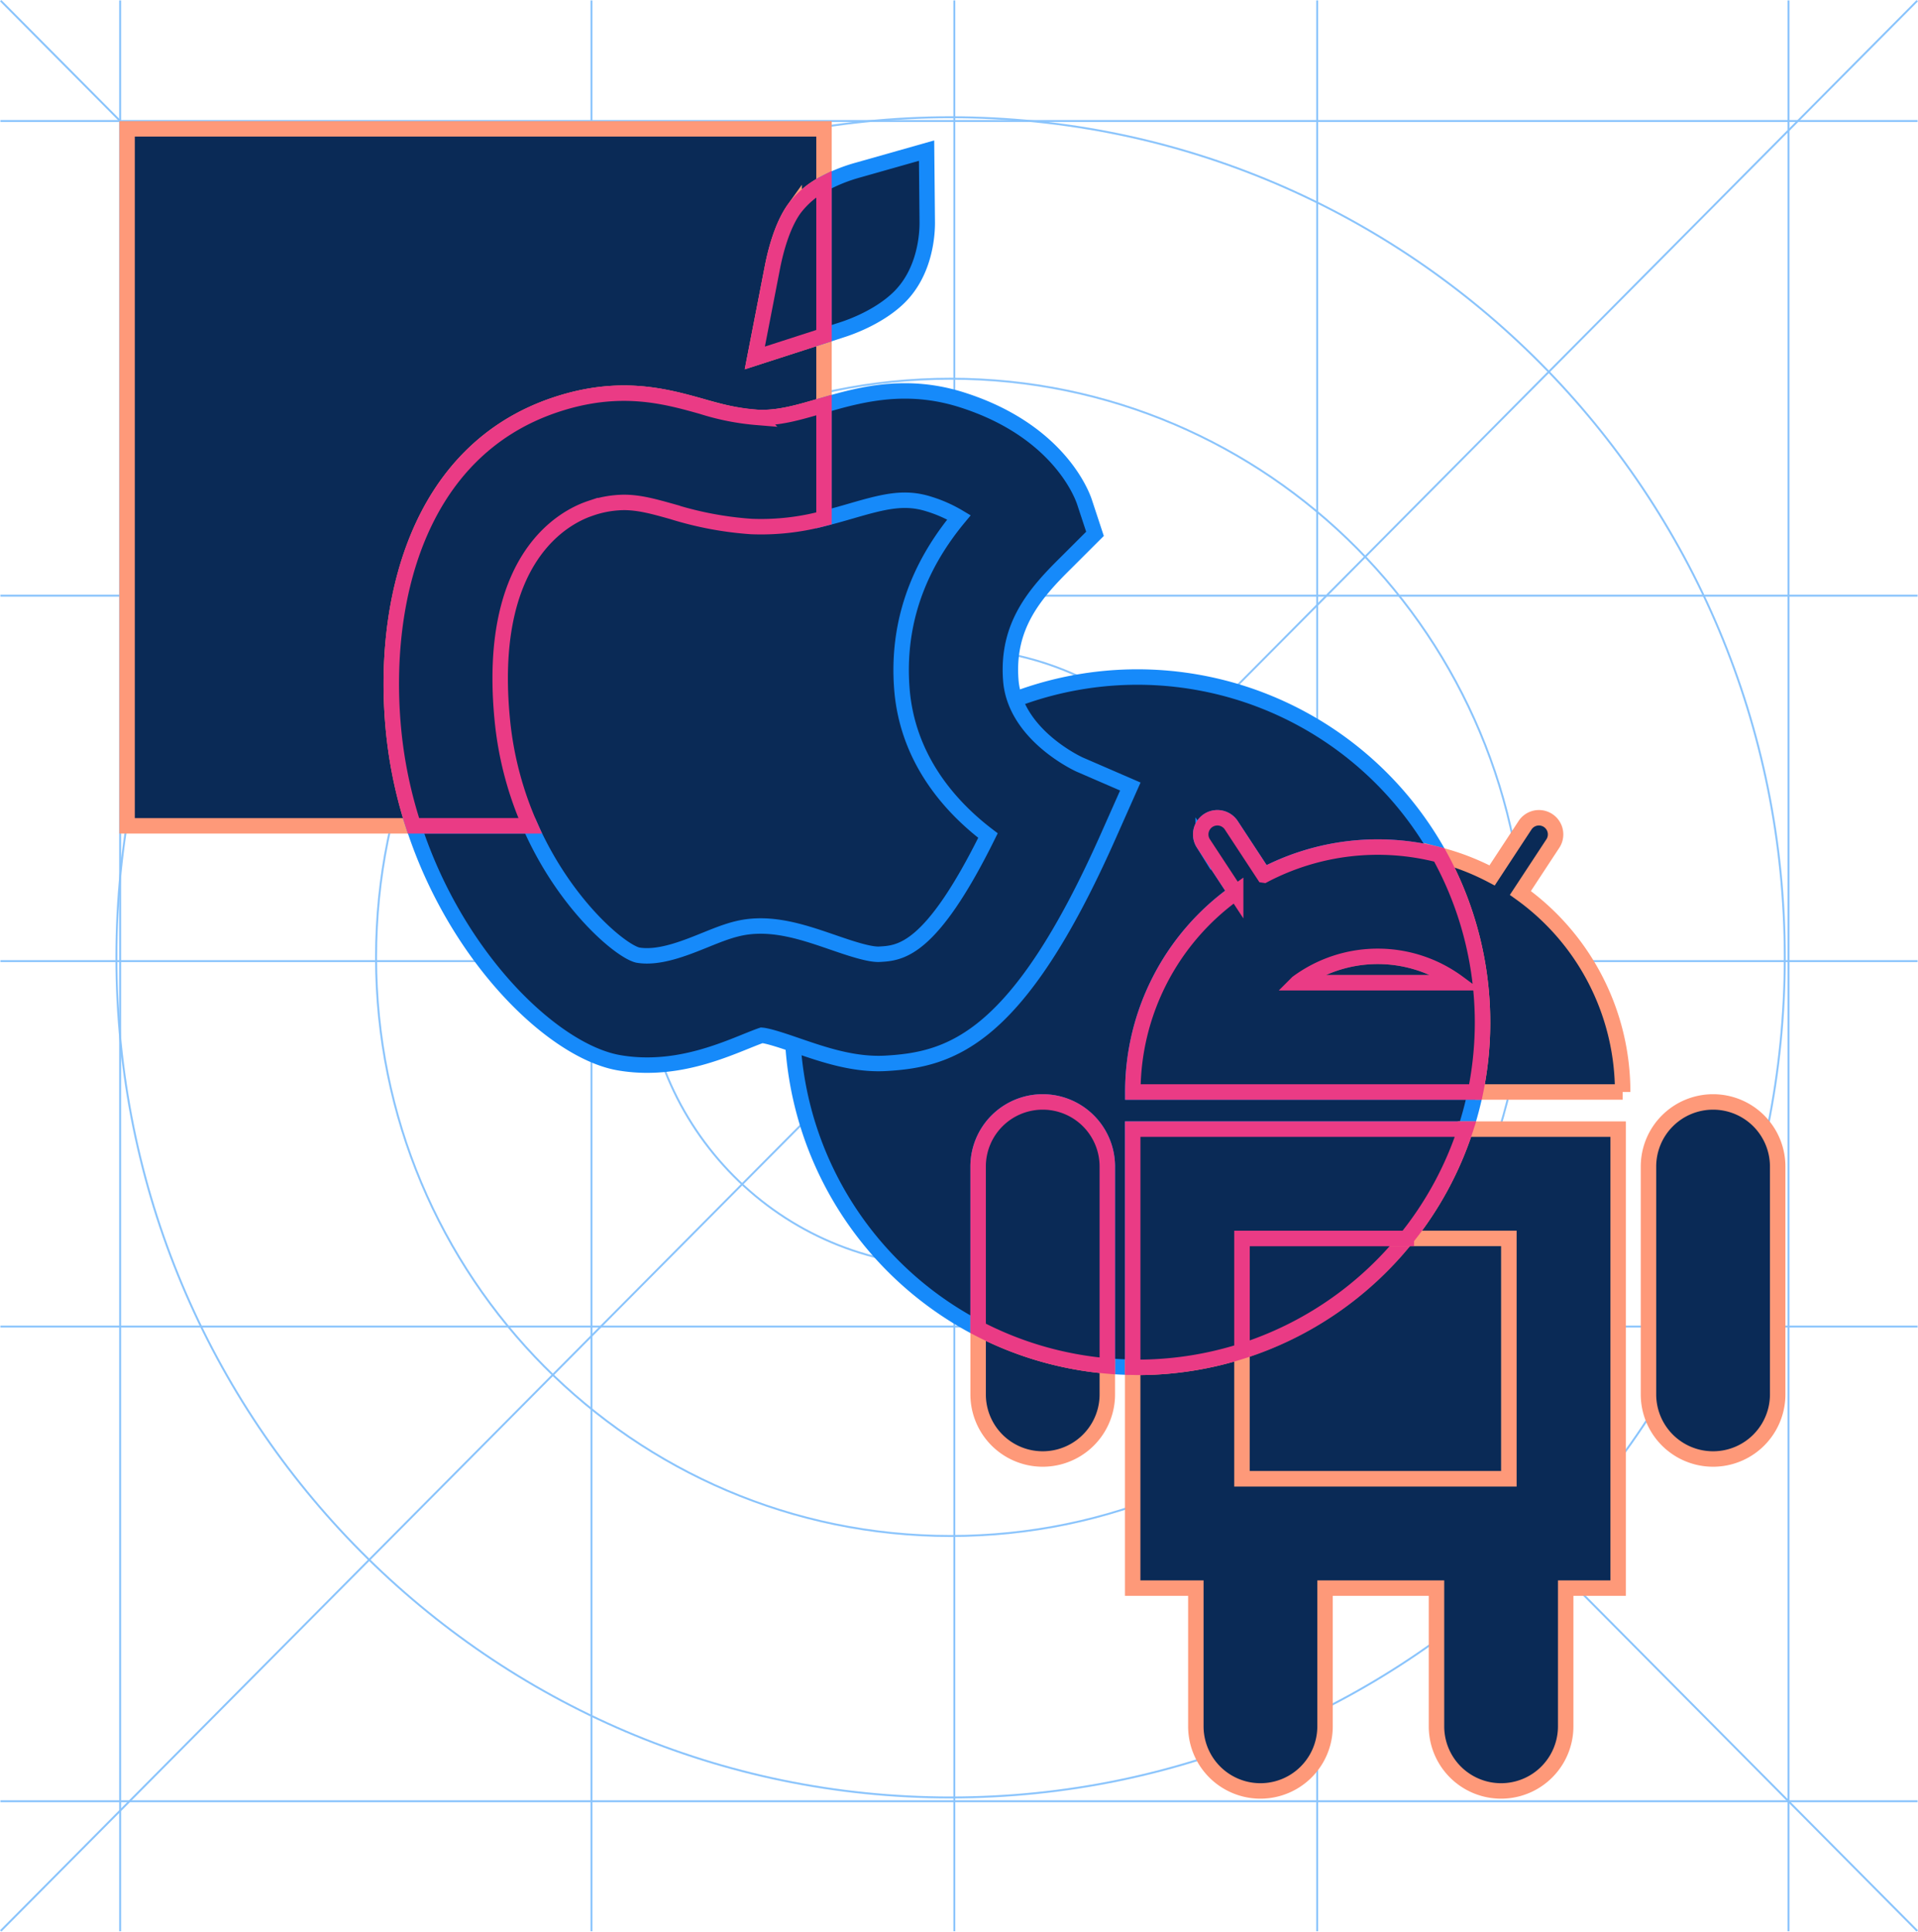
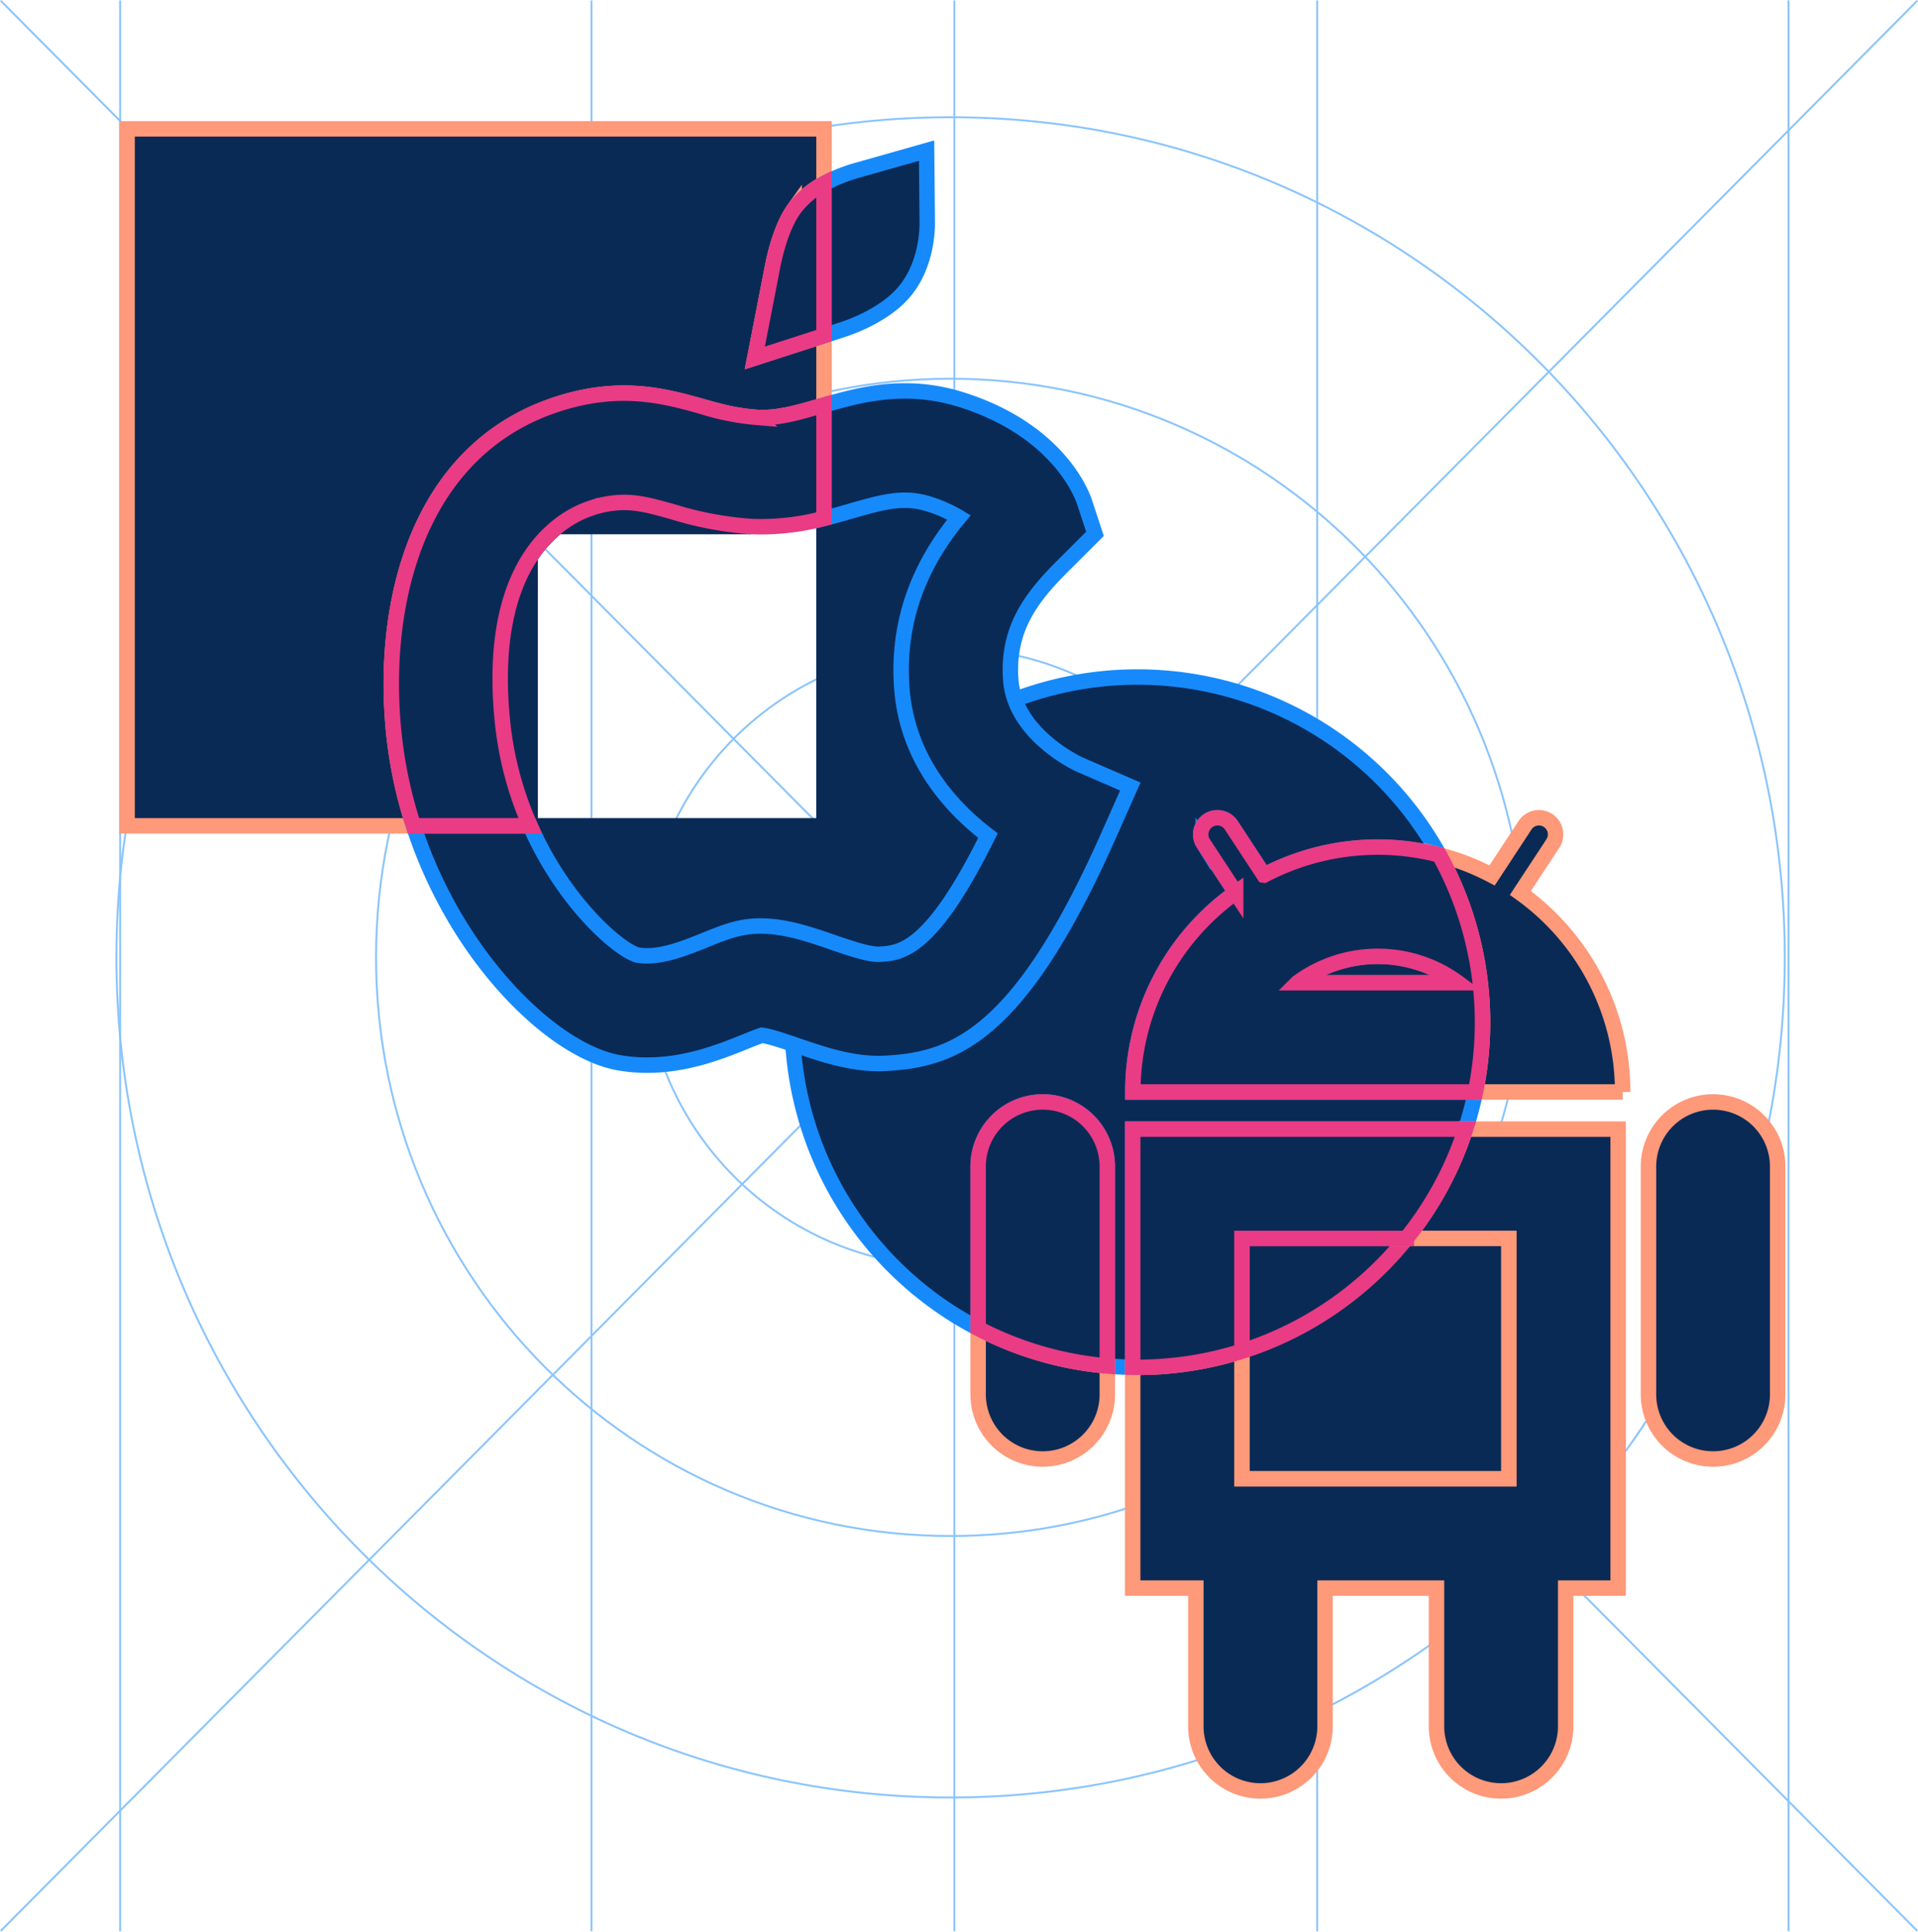
<svg xmlns="http://www.w3.org/2000/svg" width="496.476" height="499.96" viewBox="0 0 496.476 499.96">
  <defs>
    <style>
            .cls-2{fill:none;stroke-miterlimit:10;stroke-width:.5px}.cls-2,.cls-6{stroke:#168afa}.cls-2{stroke-linecap:square}.cls-4,.cls-5,.cls-6,.cls-7,.cls-8{fill:#0a2a56;stroke-width:4px}.cls-4{stroke:#707070}.cls-5{stroke:#ea3b85}.cls-7{stroke:#fe9979}.cls-8{stroke:#0a2a56}
        </style>
  </defs>
  <g id="img_devhero" transform="translate(-137.647 -176.076)">
    <g id="Group_2241" opacity="0.5" transform="translate(407.89 171.913)">
      <path id="Path_3487" d="M225.878 4.517L-269.89 503.77m0-499.253L225.878 503.77" class="cls-2" />
      <path id="Path_3488" d="M175.1 4.517V503.77M53.1 4.517V503.77M-40.83 4.517V503.77M-134.753 4.517V503.77M-256.759 4.517V503.77" class="cls-2" transform="translate(17.615)" />
-       <path id="Path_3489" d="M-269.89 17.74h495.768M-269.89 140.6h495.768m-495.768 94.589h495.768m-495.768 94.585h495.768M-269.89 452.638h495.768" class="cls-2" transform="translate(0 17.738)" />
      <path id="Path_3490" fill="none" stroke="#168afa" stroke-miterlimit="10" stroke-width="0.5px" d="M-41.243 314.773c43.877 0 79.443-35.817 79.443-80s-35.567-80-79.443-80-79.443 35.817-79.443 80 35.567 80 79.443 80zm0 69.764c82.136 0 148.72-67.052 148.72-149.767S40.893 85.006-41.243 85.006s-148.72 67.052-148.72 149.764 66.584 149.767 148.72 149.767zm0 67.682c119.255 0 215.929-97.355 215.929-217.449S78.012 17.324-41.243 17.324s-215.929 97.355-215.929 217.446S-160.5 452.219-41.243 452.219z" transform="translate(17.061 17.18)" />
    </g>
    <g id="Group_2240" transform="translate(342.729 351.312)">
      <path id="Path_3385" d="M2133.753 2457.7v-62.224H2107.2a89.437 89.437 0 0 1-42.547 29.187v33.037z" class="cls-4" transform="translate(-1948.255 -2250.182)" />
      <path id="Path_3386" d="M2070.242 2373.914h41.579a35.051 35.051 0 0 0-41.579 0z" class="cls-4" transform="translate(-1939.483 -2294.792)" />
      <path id="Path_3387" d="M2107.2 2395.478h-42.547v29.187a89.437 89.437 0 0 0 42.547-29.187z" class="cls-5" transform="translate(-1948.255 -2250.182)" />
      <path id="Path_3388" d="M2107.535 2446.37a63.3 63.3 0 0 1 26.614-51.617l-8.395-12.781a4.309 4.309 0 0 1 7.2-4.73l8.528 12.989a63.364 63.364 0 0 1 45.376-5.219 89.333 89.333 0 1 0-119.372 122.537v-41.885a16.721 16.721 0 1 1 33.442 0v51.615q3.255.281 6.572.328v-61.625h86.154a88.229 88.229 0 0 0 2.563-9.611z" class="cls-6" transform="translate(-2019.384 -2338.966)" />
      <path id="Path_3389" d="M2151.034 2412.76v62.225h-69.1v-33.038a89.233 89.233 0 0 1-27.068 4.188c-.406 0-.807-.026-1.213-.031v57.163H2070v35.781a16.721 16.721 0 0 0 33.442 0v-35.781h28.85v35.781a16.721 16.721 0 0 0 33.442 0v-35.781h13.58v-118.788h-39.5a89.086 89.086 0 0 1-15.326 28.281z" class="cls-7" transform="translate(-1965.537 -2267.464)" />
      <path id="Path_3390" d="M2053.657 2446.1c.406.005.808.031 1.213.031a89.233 89.233 0 0 0 27.068-4.188v-29.183h42.547a89.086 89.086 0 0 0 15.326-28.281h-86.154z" class="cls-5" transform="translate(-1965.537 -2267.464)" />
      <path id="Path_3391" d="M2038.095 2421.624a16.721 16.721 0 1 0 33.442 0v-7.36a88.734 88.734 0 0 1-33.442-9.729z" class="cls-7" transform="translate(-1989.988 -2235.953)" />
      <path id="Path_3392" d="M2054.814 2381.74a16.72 16.72 0 0 0-16.72 16.722v41.885a88.739 88.739 0 0 0 33.442 9.729v-51.615a16.722 16.722 0 0 0-16.722-16.721z" class="cls-5" transform="translate(-1989.988 -2271.766)" />
      <path id="Path_3393" d="M2122.308 2381.74a16.722 16.722 0 0 0-16.723 16.722v58.975a16.721 16.721 0 1 0 33.442 0v-58.975a16.722 16.722 0 0 0-16.719-16.722z" class="cls-7" transform="translate(-1883.955 -2271.766)" />
      <path id="Path_3394" d="M2093.882 2424.169h38.106a63.3 63.3 0 0 0-26.472-51.517l8.462-12.881a4.309 4.309 0 0 0-7.2-4.731l-8.582 13.069a63.138 63.138 0 0 0-13.668-5.3 89.547 89.547 0 0 1 9.359 61.358z" class="cls-7" transform="translate(-1917.044 -2316.766)" />
      <path id="Path_3395" d="M2087.621 2368.03l-8.528-12.989a4.309 4.309 0 0 0-7.2 4.731l8.395 12.781a63.3 63.3 0 0 0-26.614 51.617h88.687a89.546 89.546 0 0 0-9.359-61.358 63.364 63.364 0 0 0-45.376 5.219zm8.656 27.859a35.05 35.05 0 0 1 41.58 0z" class="cls-5" transform="translate(-1965.518 -2316.766)" />
    </g>
    <g id="Group_2239" transform="translate(170.543 209.43)">
      <path id="Path_3378" d="M2223.9 2475.691c9.05 20.509 23.466 32.431 27.865 33.455 5.466.936 12.1-1.752 17.432-3.906 3.834-1.553 7.144-2.89 10.749-3.386 7.646-1.038 15.066 1.494 22.234 3.962 4.218 1.45 9.446 3.247 12.118 3.106 5.4-.3 13.295-.74 28.107-30.719-9.392-7.137-20.851-19.509-22.286-38-1.584-20.429 7.055-35.048 14.778-44.354a35.2 35.2 0 0 0-7.749-3.444c-6.356-2.024-11.564-.705-20.222 1.81-2.219.645-4.543 1.306-6.965 1.91v79.567z" class="cls-8" transform="translate(-2119.565 -2295.291)" />
      <path id="Path_3379" d="M2294.242 2425.447c16.576-5.525 28.359-2.227 37.831.427 4.708 1.316 9.158 2.561 14.315 2.839 5.376.3 10.478-1.2 16.409-2.924l.92-.265v-17.987l-17.912 5.782 4.571-23.515c.72-3.694 2.4-10.572 5.62-15.076a22.873 22.873 0 0 1 7.721-6.526v-14.174h-180.4v180.4h74.145a115.937 115.937 0 0 1-5.106-24.094c-3.373-33.162 5.863-72.878 41.886-84.887z" class="cls-7" transform="translate(-2183.318 -2354.029)" />
-       <path id="Path_3380" d="M2285.853 2397.872a89.23 89.23 0 0 1-20.415-3.849c-4.849-1.357-8.541-2.388-12.531-2.388a27.16 27.16 0 0 0-8.737 1.558c-6.422 2.142-27.037 12.449-22.692 55.2a88.814 88.814 0 0 0 7.16 26.956h76.062v-79.567a62.79 62.79 0 0 1-18.847 2.09z" class="cls-8" transform="translate(-2124.305 -2294.944)" />
+       <path id="Path_3380" d="M2285.853 2397.872a89.23 89.23 0 0 1-20.415-3.849c-4.849-1.357-8.541-2.388-12.531-2.388a27.16 27.16 0 0 0-8.737 1.558c-6.422 2.142-27.037 12.449-22.692 55.2a88.814 88.814 0 0 0 7.16 26.956v-79.567a62.79 62.79 0 0 1-18.847 2.09z" class="cls-8" transform="translate(-2124.305 -2294.944)" />
      <path id="Path_3381" d="M2384.588 2477.114c-.167-.069-16.72-7.611-17.822-21.816-1.088-14.012 6.142-22.386 14.3-30.424l7.49-7.479-2.728-8.271c-.617-1.864-6.729-18.438-31.638-26.382-14.418-4.6-26.213-1.442-35.779 1.332v29.336c2.422-.6 4.747-1.265 6.966-1.91 8.656-2.515 13.865-3.833 20.221-1.81a35.234 35.234 0 0 1 7.749 3.445c-7.723 9.305-16.362 23.924-14.779 44.354 1.435 18.489 12.894 30.861 22.286 38-14.812 29.979-22.7 30.419-28.107 30.719-2.671.141-7.9-1.655-12.118-3.106-7.168-2.468-14.587-5-22.234-3.962-3.6.5-6.916 1.834-10.749 3.387-5.333 2.154-11.966 4.842-17.432 3.906-4.4-1.024-18.815-12.946-27.865-33.455h-30.189c11.161 34.367 36.332 58.419 53.211 61.317a42.815 42.815 0 0 0 7.266.612c10.372 0 19.307-3.612 25.61-6.163 1.348-.542 3.129-1.262 4.039-1.556 1.829.139 6.207 1.643 9.153 2.659 6.89 2.363 14.671 5.04 22.88 4.6 17.039-.947 34.267-6.141 57.584-58.6l5.8-13.053z" class="cls-6" transform="translate(-2138.013 -2312.578)" />
      <path id="Path_3382" d="M2238.7 2465.664c-4.344-42.747 16.27-53.053 22.692-55.2a27.157 27.157 0 0 1 8.737-1.558c3.991 0 7.683 1.031 12.532 2.388a89.206 89.206 0 0 0 20.415 3.849 62.77 62.77 0 0 0 18.85-2.1v-29.336l-.92.264c-5.931 1.726-11.032 3.222-16.409 2.924a64.407 64.407 0 0 1-14.315-2.839c-9.473-2.653-21.255-5.952-37.832-.427-36.023 12.01-45.259 51.725-41.885 84.886a115.92 115.92 0 0 0 5.106 24.094h30.19a88.831 88.831 0 0 1-7.161-26.945z" class="cls-5" transform="translate(-2141.528 -2312.221)" />
      <path id="Path_3383" d="M2258.367 2402.522c2.145-.694 9.536-3.343 14.627-8.387 6.8-6.741 7.24-16.55 7.217-19.393l-.175-18.525-17.823 5.052a42.27 42.27 0 0 0-8.729 3.492v39.339z" class="cls-6" transform="translate(-2073.086 -2350.587)" />
      <path id="Path_3384" d="M2256.709 2366.066c-3.217 4.5-4.9 11.382-5.621 15.076l-4.571 23.515 17.912-5.782v-39.335a22.866 22.866 0 0 0-7.72 6.526z" class="cls-5" transform="translate(-2084.031 -2345.366)" />
    </g>
  </g>
</svg>